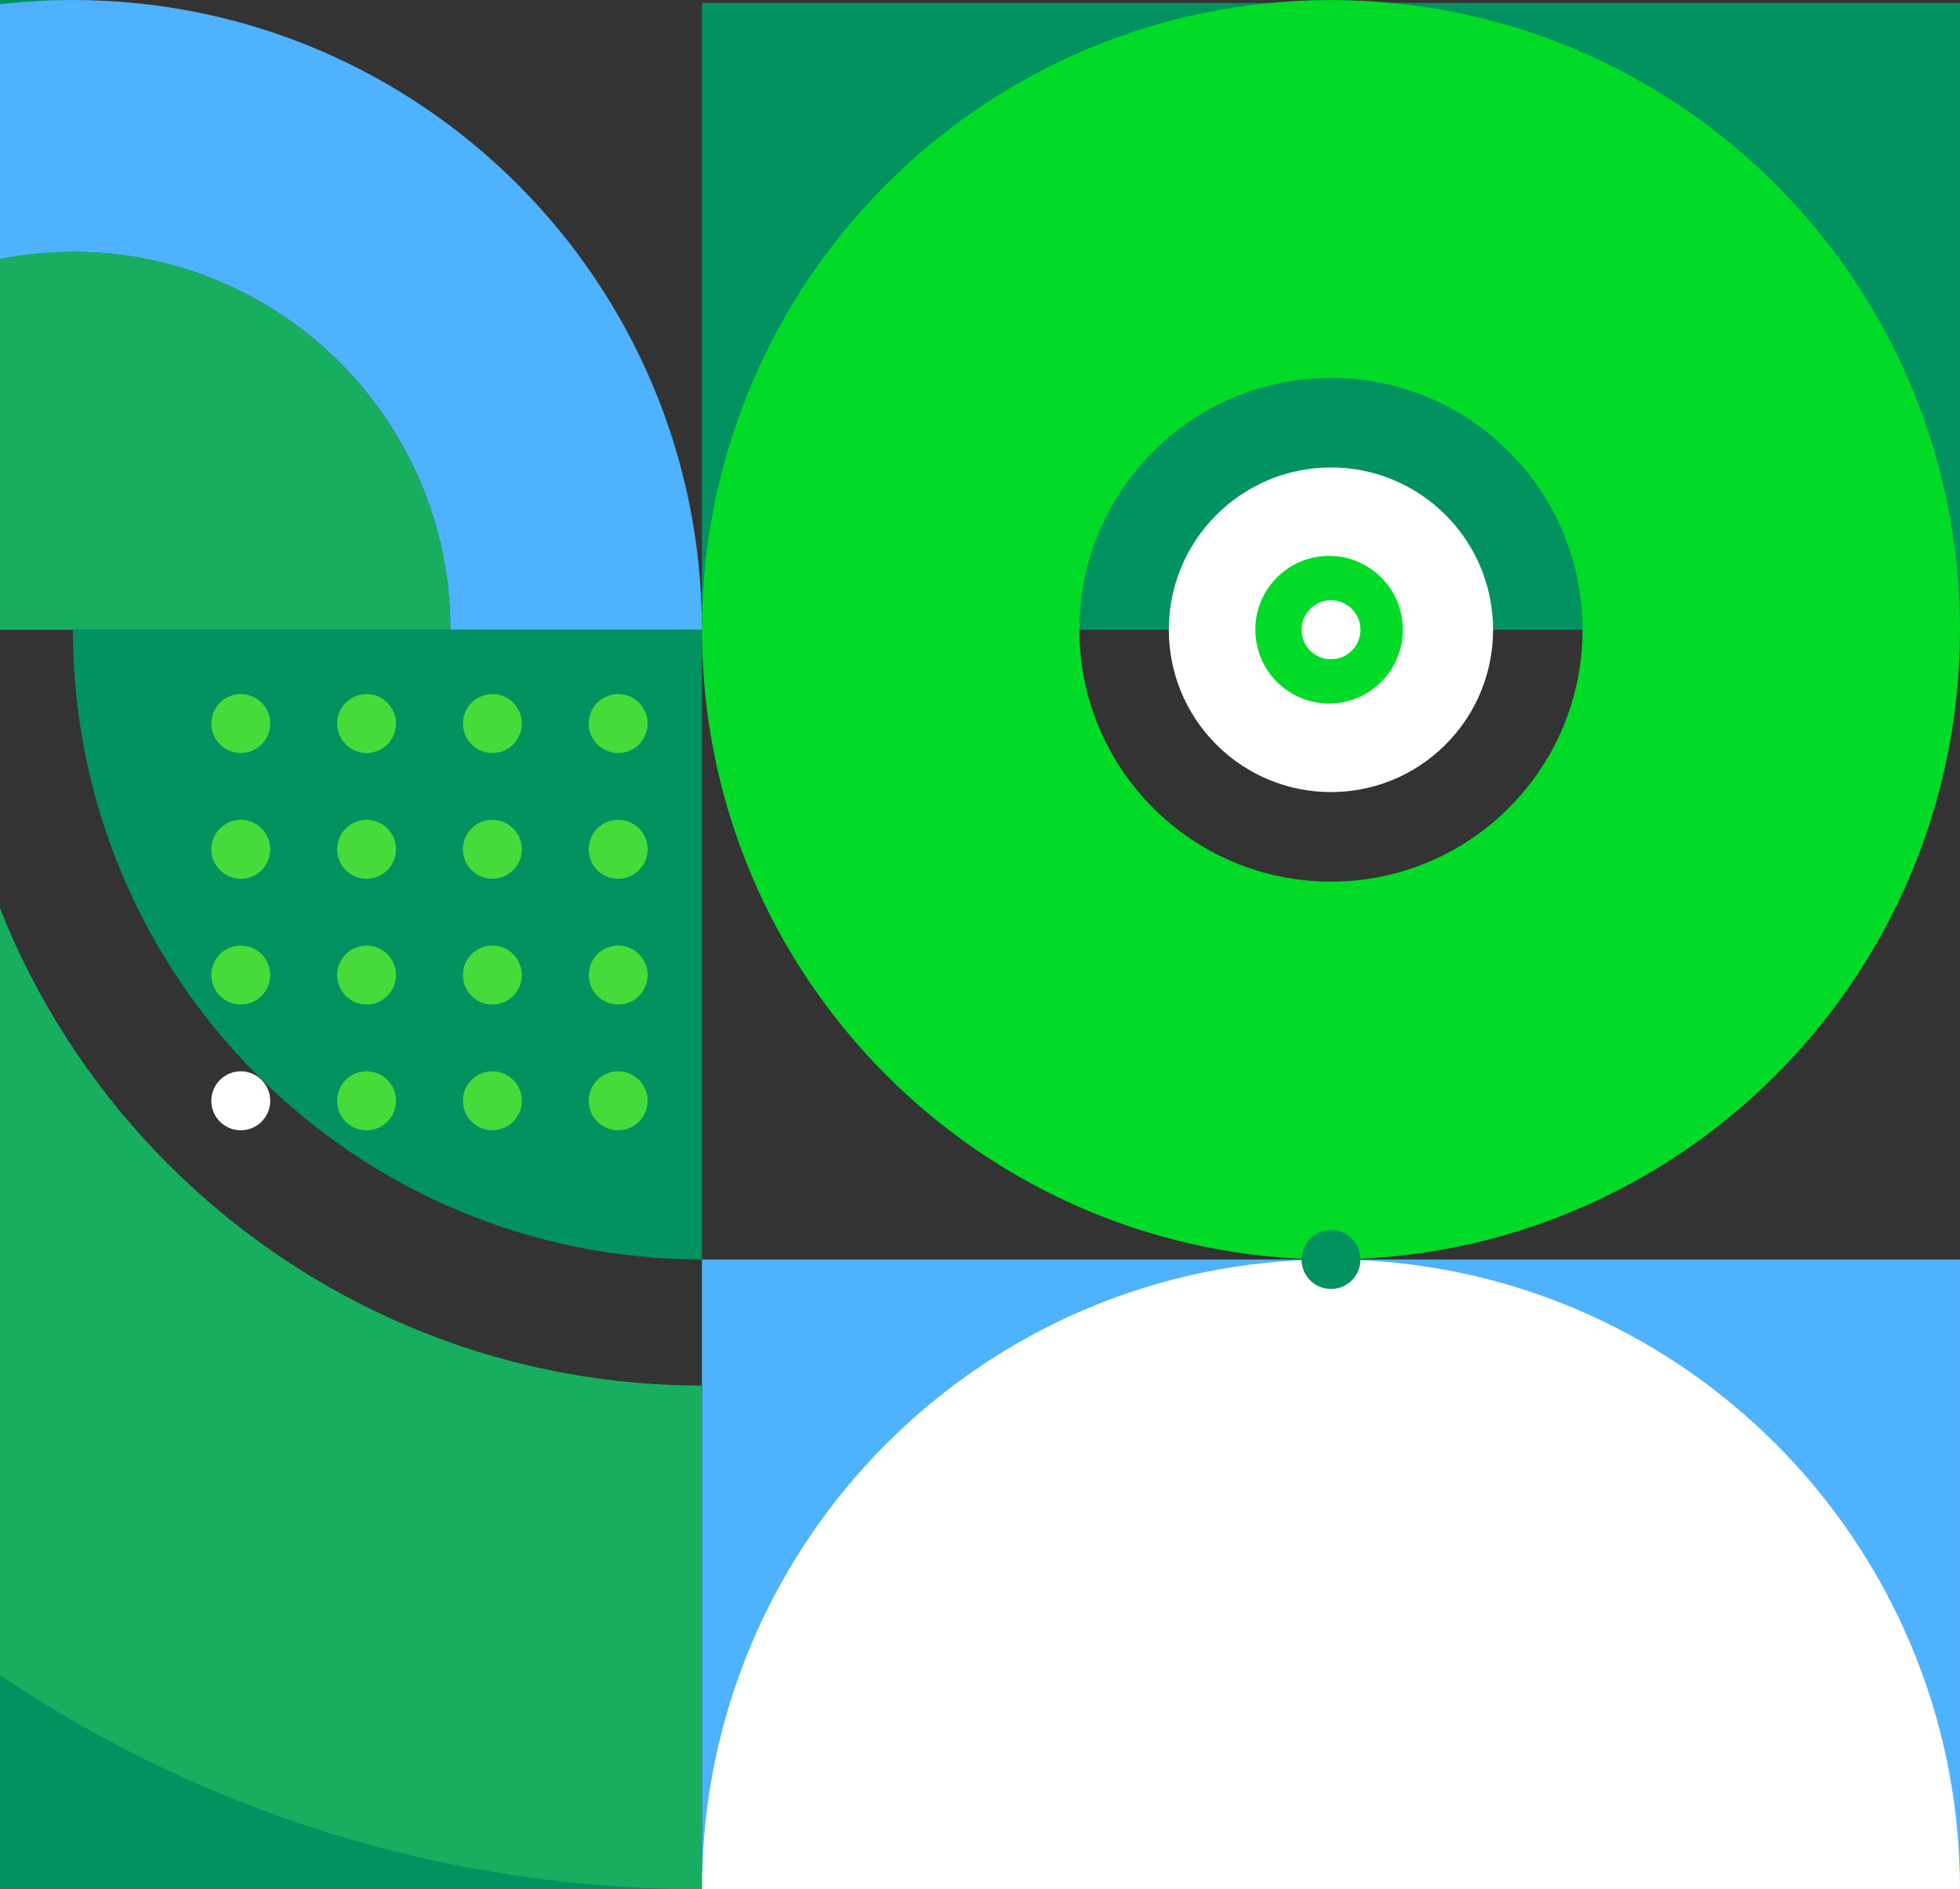
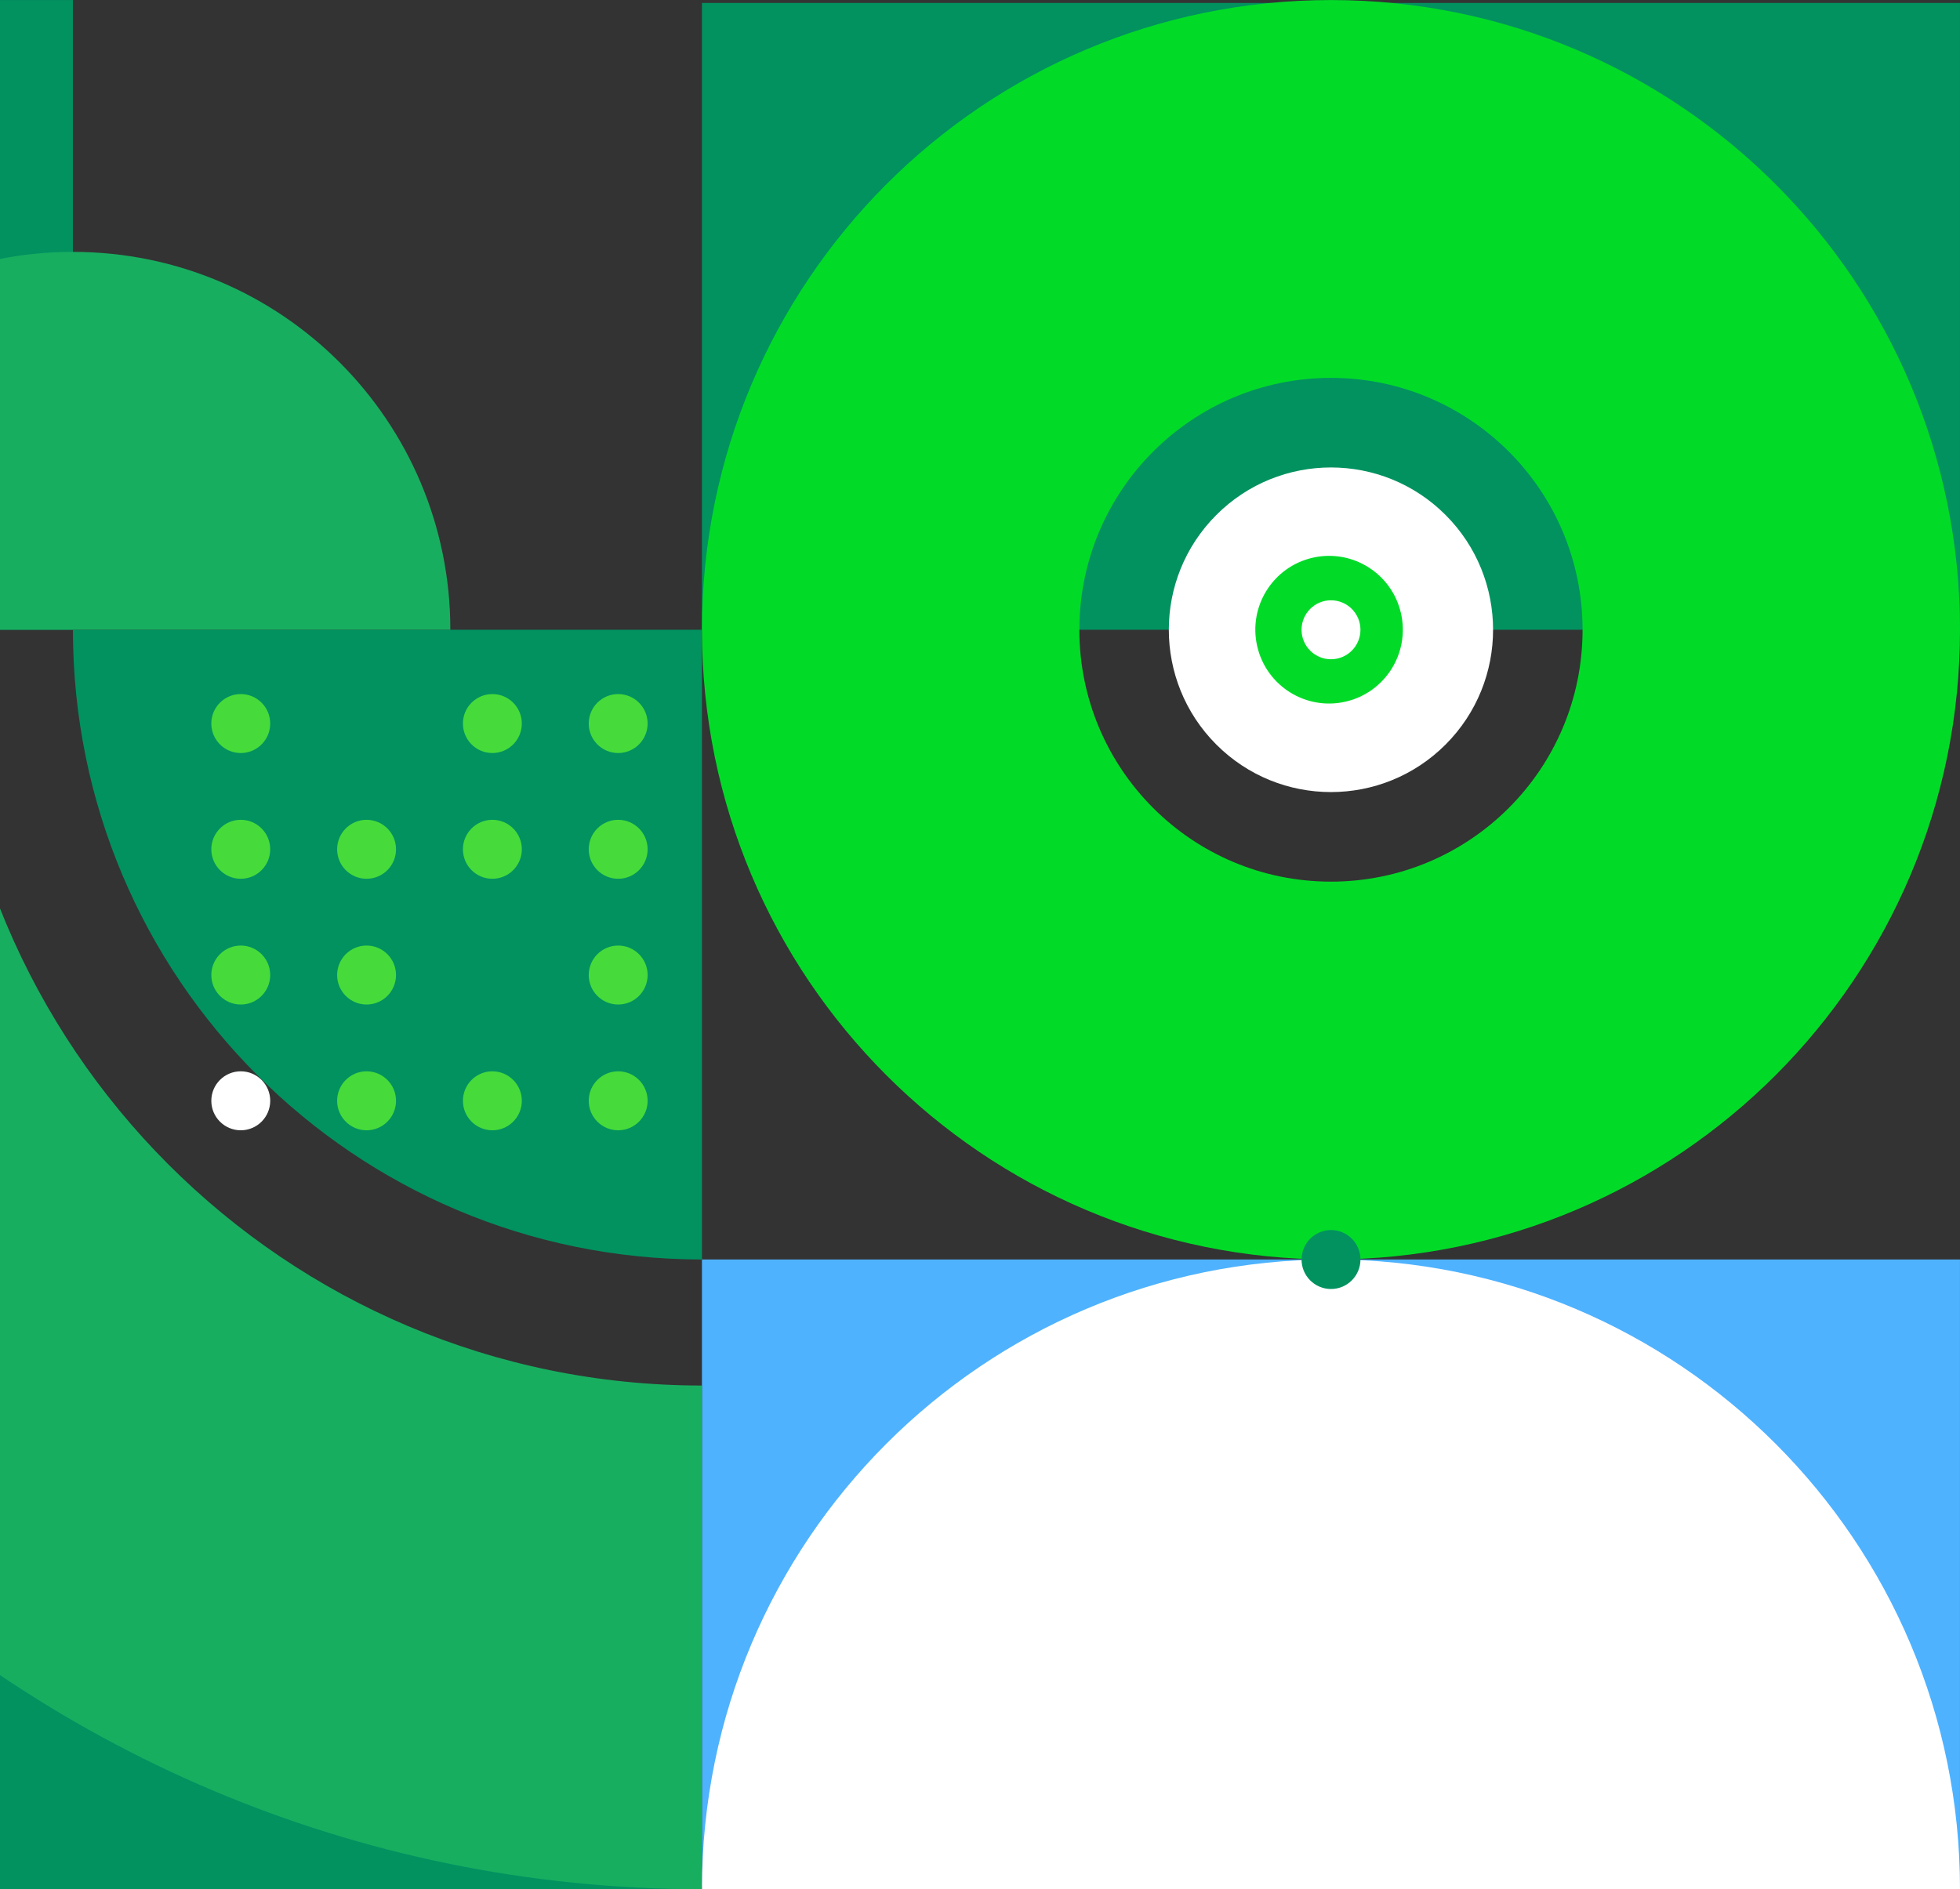
<svg xmlns="http://www.w3.org/2000/svg" width="585" height="564" viewBox="0 0 585 564" fill="none">
  <rect x="0" y="0" width="585" height="564" fill="#333333" stroke="none" />
  <g clip-path="url(#clip0_3293_2156)">
    <path d="M209.511 376.015V188.008H21.765C21.765 291.834 105.82 376.002 209.502 376.006V376.015H209.511Z" fill="#019260" />
    <path d="M-165.991 0.014V188.003H21.756V0.014H-165.991Z" fill="#019260" />
    <path d="M209.511 564H-166L-165.977 188.008L209.511 564Z" fill="#019260" />
    <path d="M209.511 376.006V563.132H584.991V376.006H209.511Z" fill="#4EB2FF" />
    <path d="M209.511 0.882V188.008L584.991 188.008V0.882L209.511 0.882Z" fill="#019260" />
    <path d="M209.511 188.008C209.511 291.834 293.566 376.002 397.253 376.002C500.94 376.002 585 291.834 585 188.008C585 84.181 500.945 0.014 397.253 0.014C293.562 0.014 209.511 84.181 209.511 188.008ZM472.35 188.008C472.35 229.539 438.729 263.205 397.253 263.205C355.778 263.205 322.156 229.539 322.156 188.008C322.156 146.476 355.778 112.81 397.253 112.81C438.729 112.81 472.35 146.476 472.35 188.008Z" fill="#01DB28" />
    <path d="M-15.816 188.008H-165.978C-165.978 395.665 2.132 564 209.511 564V413.637C85.066 413.637 -15.816 312.62 -15.816 188.008Z" fill="#18AE60" />
    <path d="M397.253 376.002C293.566 376.002 209.511 460.169 209.511 564H585C585 460.174 500.945 376.002 397.253 376.002Z" fill="white" />
    <path d="M431.465 153.746C412.567 134.823 381.928 134.823 363.03 153.746C344.132 172.669 344.132 203.35 363.03 222.273C381.928 241.196 412.567 241.196 431.465 222.273C450.363 203.35 450.363 172.669 431.465 153.746Z" fill="white" />
-     <path d="M-90.881 188.008V187.998C-90.881 125.704 -40.447 75.202 21.765 75.202C83.976 75.202 134.41 125.704 134.41 187.998V188.008H209.507V187.998C209.507 84.172 125.452 0.005 21.765 0.005C-81.923 0.005 -165.978 84.168 -165.978 187.998V188.008H-90.881Z" fill="#4EB2FF" />
    <path d="M21.765 75.198C-40.447 75.198 -90.88 125.699 -90.88 187.994V188.003H134.415V187.994C134.415 125.699 83.981 75.198 21.769 75.198H21.765Z" fill="#18AE60" />
    <path d="M418.137 183.028C415.401 171.167 403.58 163.774 391.736 166.514C379.891 169.255 372.508 181.091 375.244 192.951C377.981 204.812 389.802 212.205 401.646 209.465C413.491 206.724 420.874 194.888 418.137 183.028Z" fill="#01DB28" />
    <path d="M388.473 188.012C388.473 192.872 392.409 196.814 397.263 196.814C402.116 196.814 406.053 192.872 406.053 188.012C406.053 183.152 402.116 179.21 397.263 179.21C392.409 179.21 388.473 183.152 388.473 188.012Z" fill="white" />
    <path d="M388.473 376.015C388.473 380.875 392.409 384.817 397.263 384.817C402.116 384.817 406.053 380.875 406.053 376.015C406.053 371.155 402.116 367.213 397.263 367.213C392.409 367.213 388.473 371.155 388.473 376.015Z" fill="#019260" />
    <path d="M63.072 328.631C63.072 333.491 67.008 337.433 71.862 337.433C76.715 337.433 80.652 333.491 80.652 328.631C80.652 323.771 76.715 319.829 71.862 319.829C67.008 319.829 63.072 323.771 63.072 328.631Z" fill="white" />
    <path d="M63.072 291.087C63.072 295.947 67.008 299.889 71.862 299.889C76.715 299.889 80.652 295.947 80.652 291.087C80.652 286.227 76.715 282.285 71.862 282.285C67.008 282.285 63.072 286.227 63.072 291.087Z" fill="#46DB3A" />
    <path d="M63.072 253.547C63.072 258.407 67.008 262.349 71.862 262.349C76.715 262.349 80.652 258.407 80.652 253.547C80.652 248.687 76.715 244.745 71.862 244.745C67.008 244.745 63.072 248.687 63.072 253.547Z" fill="#46DB3A" />
    <path d="M63.072 216.008C63.072 220.868 67.008 224.809 71.862 224.809C76.715 224.809 80.652 220.868 80.652 216.008C80.652 211.147 76.715 207.206 71.862 207.206C67.008 207.206 63.072 211.147 63.072 216.008Z" fill="#46DB3A" />
    <path d="M100.62 328.631C100.62 333.491 104.557 337.433 109.41 337.433C114.264 337.433 118.2 333.491 118.2 328.631C118.2 323.771 114.264 319.829 109.41 319.829C104.557 319.829 100.62 323.771 100.62 328.631Z" fill="#46DB3A" />
    <path d="M100.62 291.087C100.62 295.947 104.557 299.889 109.41 299.889C114.264 299.889 118.2 295.947 118.2 291.087C118.2 286.227 114.264 282.285 109.41 282.285C104.557 282.285 100.62 286.227 100.62 291.087Z" fill="#46DB3A" />
    <path d="M100.62 253.547C100.62 258.407 104.557 262.349 109.41 262.349C114.264 262.349 118.2 258.407 118.2 253.547C118.2 248.687 114.264 244.745 109.41 244.745C104.557 244.745 100.62 248.687 100.62 253.547Z" fill="#46DB3A" />
-     <path d="M100.62 216.008C100.62 220.868 104.557 224.809 109.41 224.809C114.264 224.809 118.2 220.868 118.2 216.008C118.2 211.147 114.264 207.206 109.41 207.206C104.557 207.206 100.62 211.147 100.62 216.008Z" fill="#46DB3A" />
    <path d="M138.168 328.631C138.168 333.491 142.105 337.433 146.959 337.433C151.812 337.433 155.749 333.491 155.749 328.631C155.749 323.771 151.812 319.829 146.959 319.829C142.105 319.829 138.168 323.771 138.168 328.631Z" fill="#46DB3A" />
-     <path d="M138.168 291.087C138.168 295.947 142.105 299.889 146.959 299.889C151.812 299.889 155.749 295.947 155.749 291.087C155.749 286.227 151.812 282.285 146.959 282.285C142.105 282.285 138.168 286.227 138.168 291.087Z" fill="#46DB3A" />
    <path d="M138.168 253.547C138.168 258.407 142.105 262.349 146.959 262.349C151.812 262.349 155.749 258.407 155.749 253.547C155.749 248.687 151.812 244.745 146.959 244.745C142.105 244.745 138.168 248.687 138.168 253.547Z" fill="#46DB3A" />
    <path d="M138.168 216.008C138.168 220.868 142.105 224.809 146.959 224.809C151.812 224.809 155.749 220.868 155.749 216.008C155.749 211.147 151.812 207.206 146.959 207.206C142.105 207.206 138.168 211.147 138.168 216.008Z" fill="#46DB3A" />
    <path d="M175.717 328.631C175.717 333.491 179.653 337.433 184.507 337.433C189.36 337.433 193.297 333.491 193.297 328.631C193.297 323.771 189.36 319.829 184.507 319.829C179.653 319.829 175.717 323.771 175.717 328.631Z" fill="#46DB3A" />
    <path d="M175.717 291.087C175.717 295.947 179.653 299.889 184.507 299.889C189.36 299.889 193.297 295.947 193.297 291.087C193.297 286.227 189.36 282.285 184.507 282.285C179.653 282.285 175.717 286.227 175.717 291.087Z" fill="#46DB3A" />
    <path d="M175.717 253.547C175.717 258.407 179.653 262.349 184.507 262.349C189.36 262.349 193.297 258.407 193.297 253.547C193.297 248.687 189.36 244.745 184.507 244.745C179.653 244.745 175.717 248.687 175.717 253.547Z" fill="#46DB3A" />
    <path d="M175.717 216.008C175.717 220.868 179.653 224.809 184.507 224.809C189.36 224.809 193.297 220.868 193.297 216.008C193.297 211.147 189.36 207.206 184.507 207.206C179.653 207.206 175.717 211.147 175.717 216.008Z" fill="#46DB3A" />
  </g>
  <defs>
    <clipPath id="clip0_3293_2156">
      <rect width="564" height="751" fill="white" transform="matrix(0 -1 1 0 -166 564)" />
    </clipPath>
  </defs>
</svg>